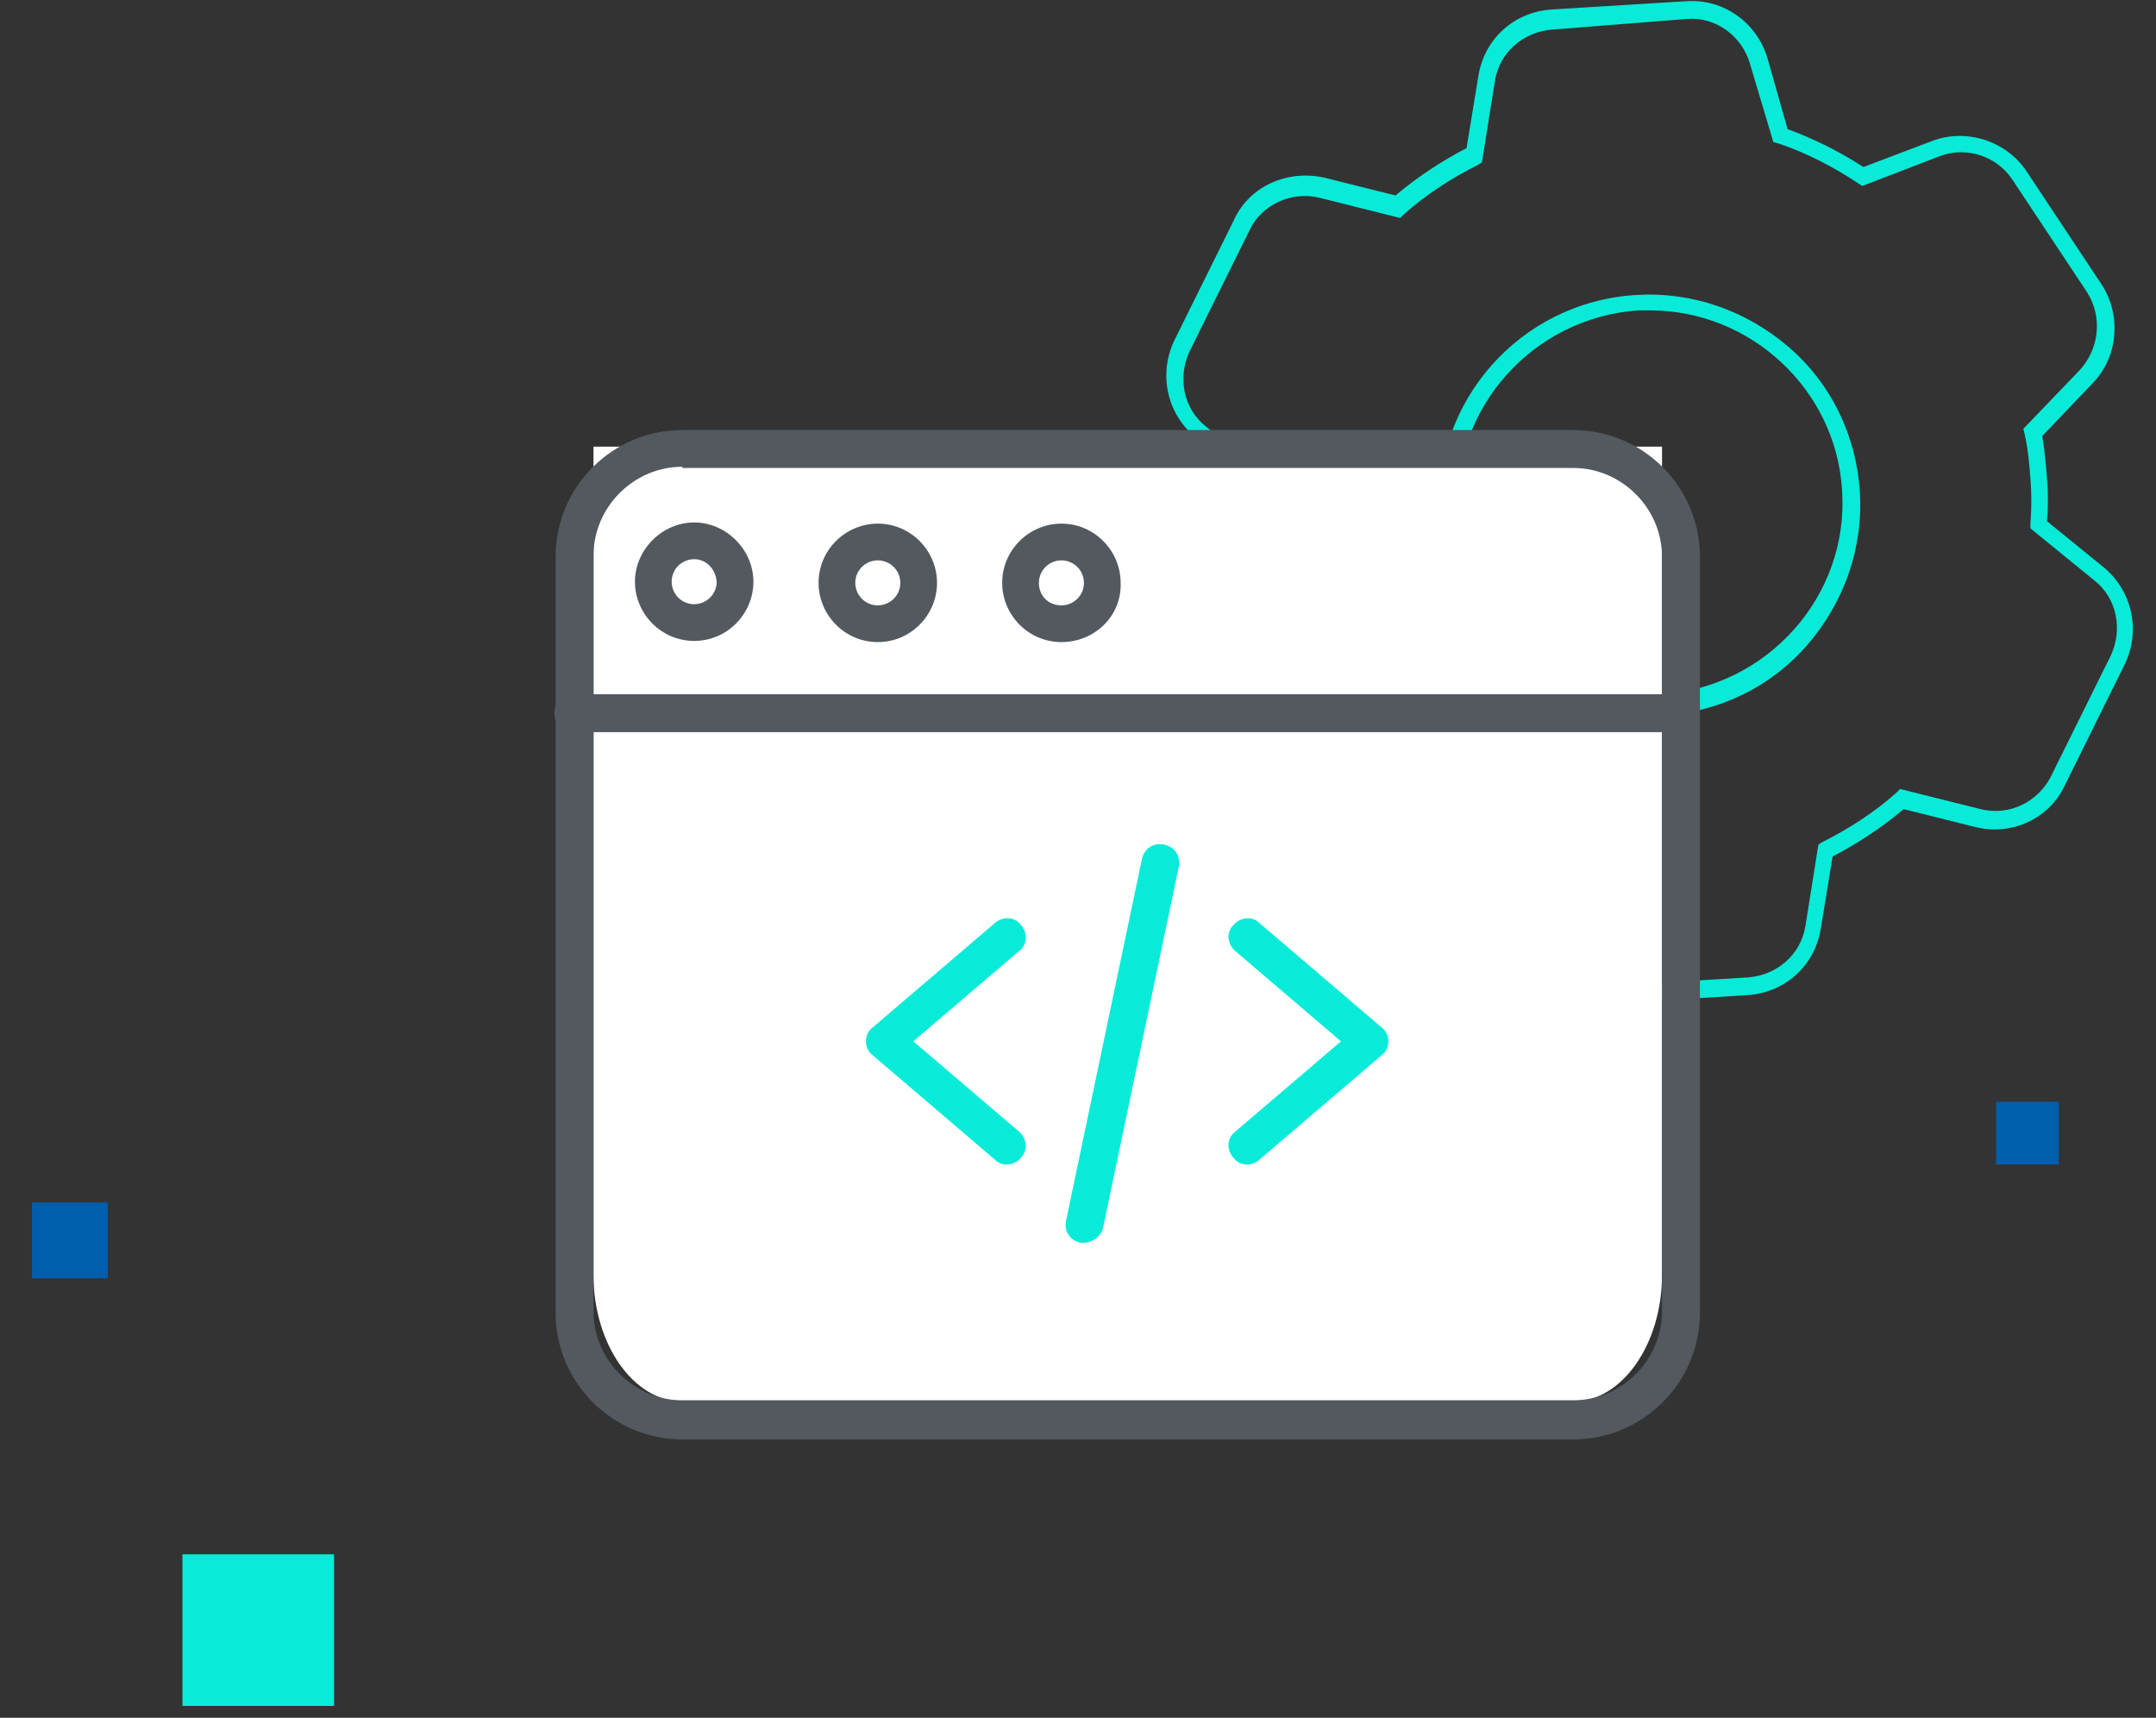
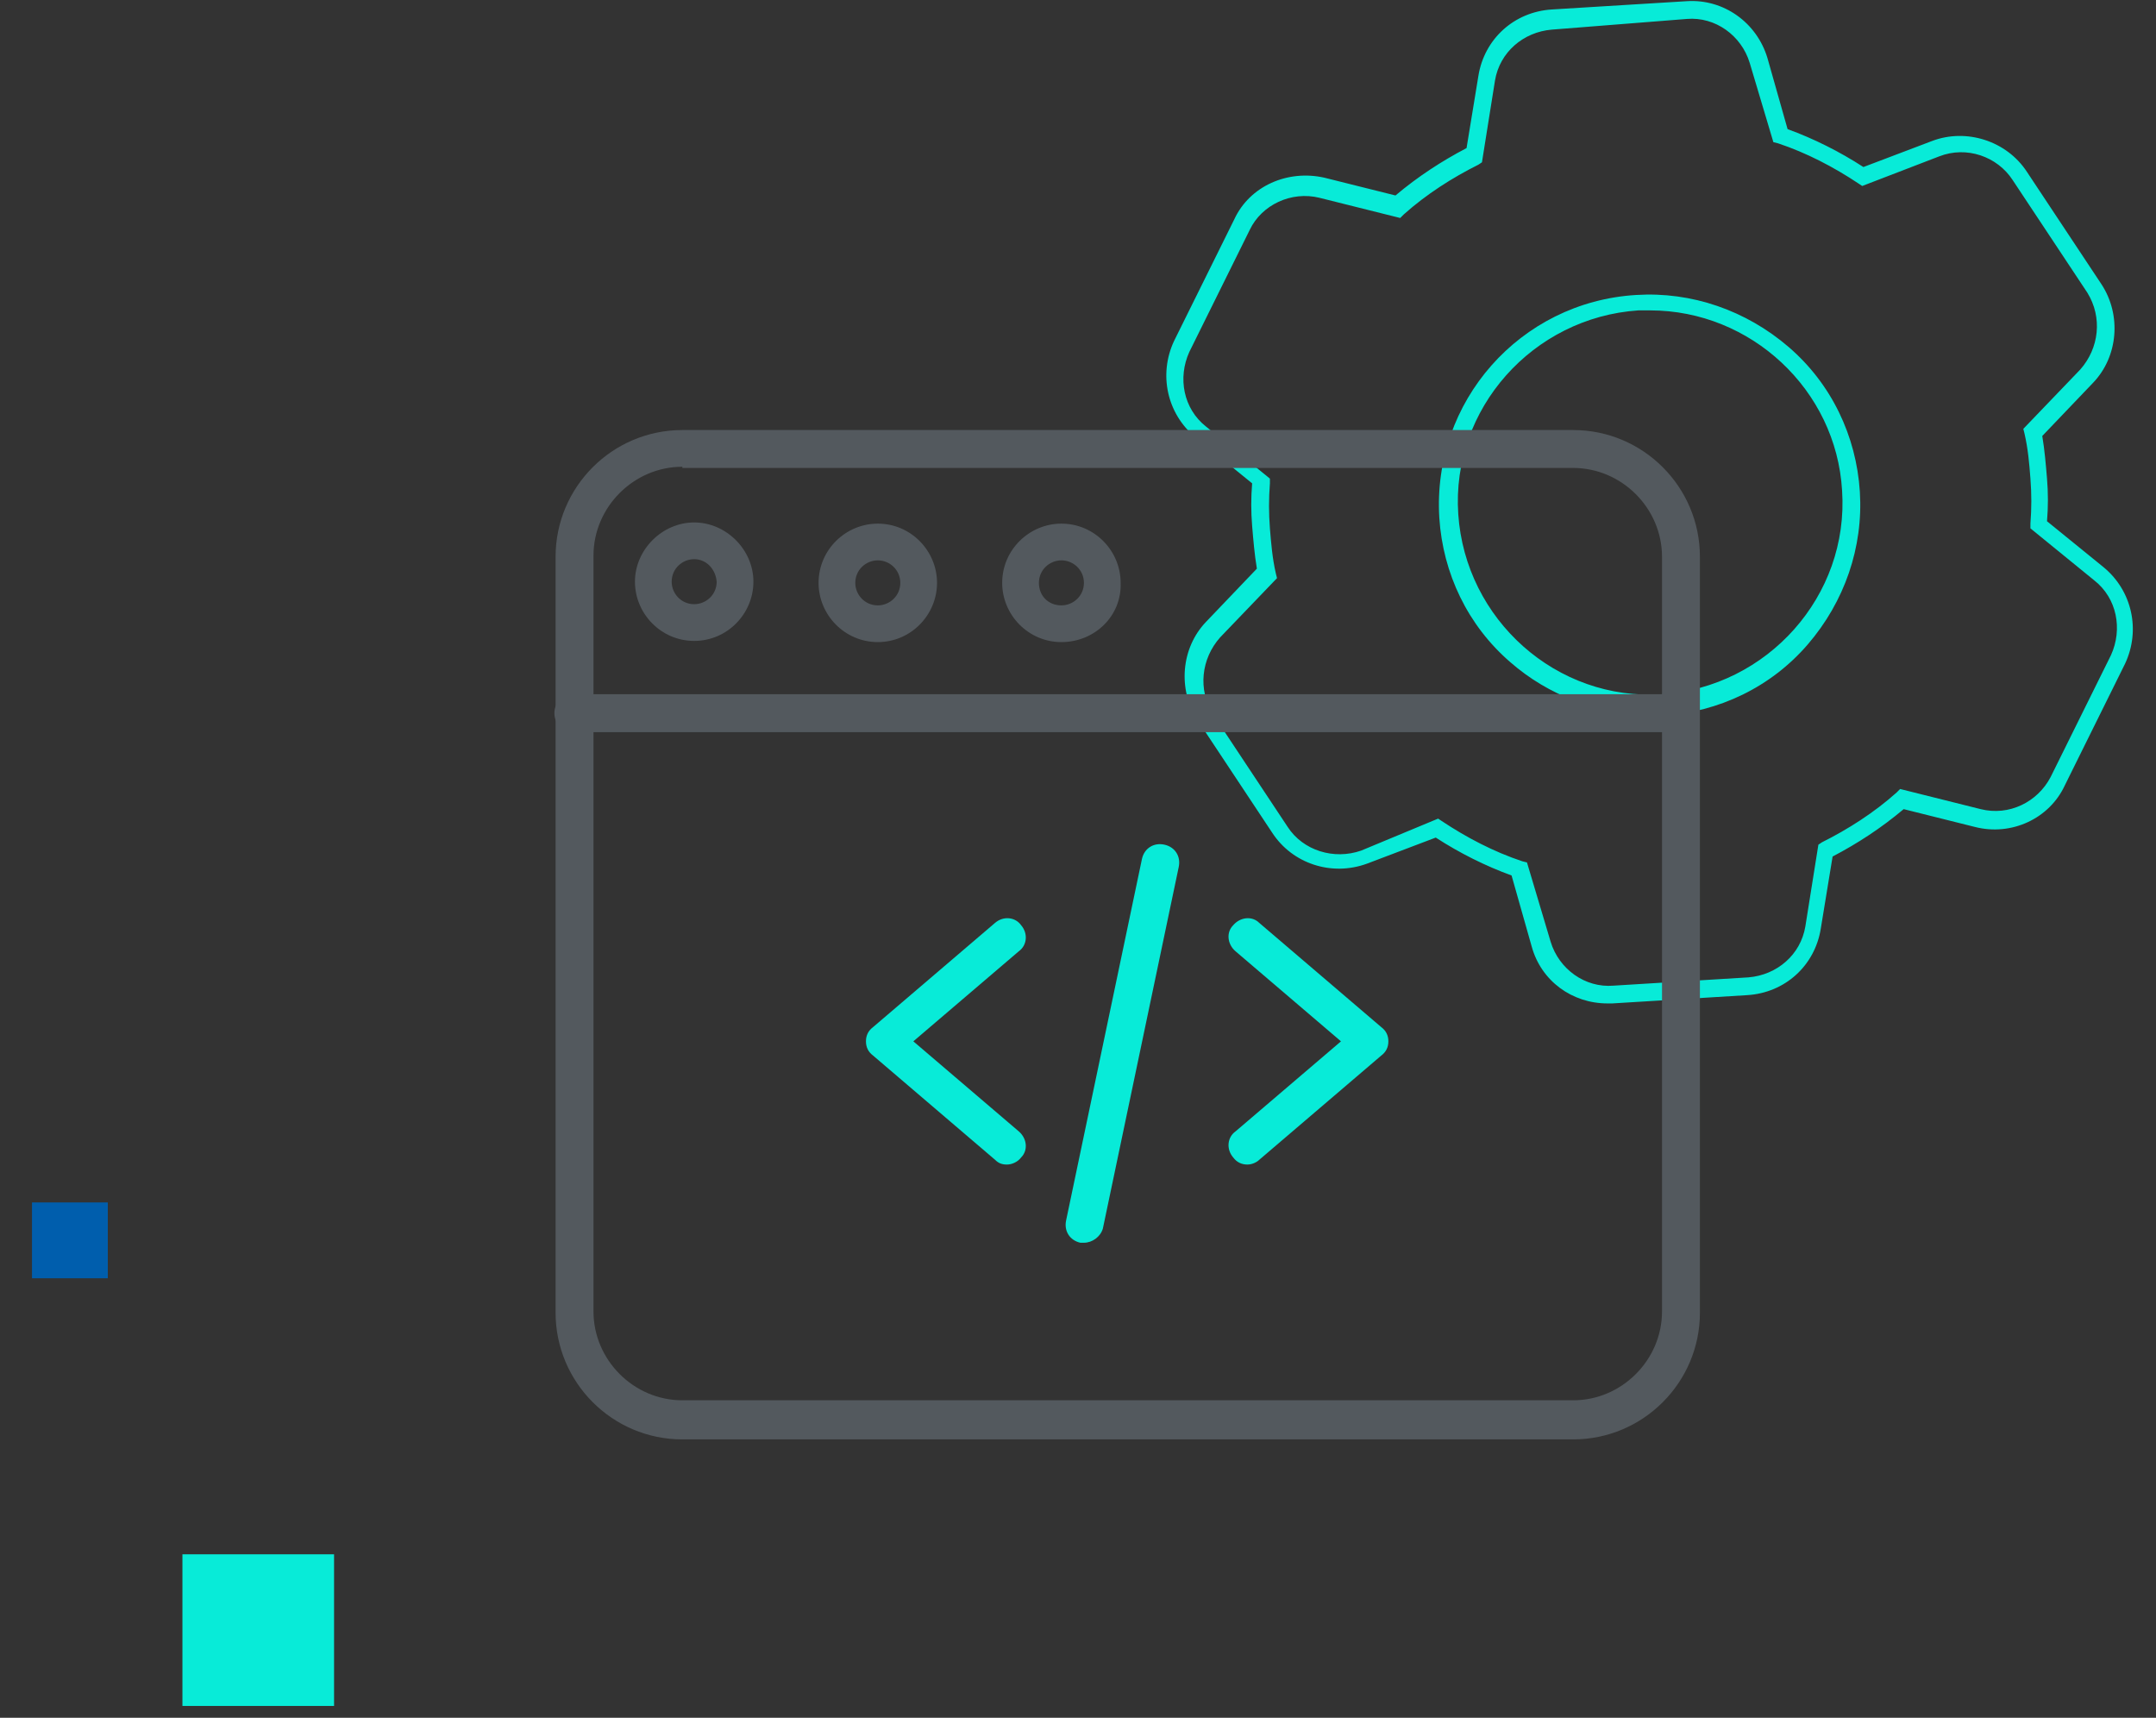
<svg xmlns="http://www.w3.org/2000/svg" version="1.1" id="Capa_1" x="0px" y="0px" viewBox="0 0 182 145" style="enable-background:new 0 0 182 145;" xml:space="preserve">
  <rect x="0" y="0" width="182" height="145" fill="#333333" stroke="none" />
  <style type="text/css">
	.st0{fill:#08EBD8;}
	.st1{fill:#FFFFFF;}
	.st2{fill:#53595E;}
	.st3{fill:#005EAD;}
</style>
  <g>
    <g>
      <g>
        <g>
          <path class="st0" d="M135.7,84.7c-3,0-5.6-1.9-6.4-4.8l-1.7-6c-2.2-0.8-4.4-1.9-6.4-3.2l-5.8,2.2c-3,1.1-6.3,0-8-2.6l-6.3-9.5      c-1.7-2.6-1.4-6.1,0.7-8.3l4.3-4.5c-0.2-1.2-0.3-2.4-0.4-3.6c-0.1-1.2-0.1-2.4,0-3.6l-4.8-3.9c-2.4-2-3.1-5.3-1.8-8.1l5.1-10.3      c1.3-2.8,4.5-4.2,7.6-3.5l6,1.5c1.9-1.6,3.9-2.9,6-4l1-6.1c0.5-3.1,3-5.4,6.2-5.6l11.4-0.7c3.1-0.2,5.9,1.8,6.8,4.8l1.7,6      c2.2,0.8,4.4,1.9,6.4,3.2l5.8-2.2c2.9-1.1,6.3,0,8,2.6l6.3,9.5c1.7,2.6,1.4,6.1-0.7,8.3l-4.3,4.5c0.2,1.2,0.3,2.4,0.4,3.6      c0.1,1.2,0.1,2.4,0,3.6l4.8,3.9c2.4,2,3.1,5.3,1.8,8.1l-5.1,10.3c-1.3,2.8-4.5,4.3-7.6,3.5l-6-1.5c-1.9,1.6-3.9,2.9-6,4l-1,6.1      c-0.5,3.1-3,5.4-6.2,5.6l-11.4,0.7C136,84.7,135.9,84.7,135.7,84.7z M121.4,69.1l0.3,0.2c2.1,1.4,4.4,2.6,6.8,3.4l0.4,0.1l2,6.7      c0.7,2.3,2.9,3.9,5.3,3.7l11.4-0.7c2.4-0.2,4.4-1.9,4.8-4.3l1.1-6.9l0.3-0.2c2.2-1.1,4.4-2.5,6.3-4.2l0.3-0.3l6.8,1.7      c2.4,0.6,4.8-0.6,5.9-2.7l5.1-10.3c1-2.2,0.5-4.8-1.4-6.3l-5.4-4.4l0-0.4c0.1-1.3,0.1-2.5,0-3.8c-0.1-1.3-0.2-2.5-0.5-3.8      l-0.1-0.4l4.8-5c1.6-1.8,1.9-4.4,0.6-6.5l-6.3-9.5c-1.3-2-3.9-2.9-6.2-2l-6.5,2.5l-0.3-0.2c-2.1-1.4-4.4-2.6-6.8-3.4l-0.4-0.1      l-2-6.7c-0.7-2.3-2.9-3.9-5.3-3.7L131,2.5c-2.4,0.2-4.4,1.9-4.8,4.3l-1.1,6.9l-0.3,0.2c-2.2,1.1-4.4,2.5-6.3,4.2l-0.3,0.3      l-6.8-1.7c-2.4-0.6-4.9,0.6-5.9,2.7l-5.1,10.3c-1,2.2-0.5,4.8,1.4,6.3l5.4,4.4l0,0.4c-0.1,1.3-0.1,2.5,0,3.8      c0.1,1.2,0.2,2.5,0.5,3.8l0.1,0.4l-4.8,5c-1.6,1.8-1.9,4.4-0.6,6.5l6.3,9.5c1.3,2,3.9,2.8,6.2,2L121.4,69.1z" />
        </g>
      </g>
      <g>
        <path class="st0" d="M139.2,60.3c-4.3,0-8.5-1.6-11.7-4.4c-3.6-3.1-5.7-7.5-6-12.2c-0.6-9.8,6.8-18.2,16.6-18.8     c4.7-0.3,9.3,1.3,12.9,4.4c3.6,3.1,5.7,7.5,6,12.2c0.3,4.7-1.3,9.3-4.4,12.9s-7.5,5.7-12.2,6C140,60.2,139.6,60.3,139.2,60.3z      M139.3,26.2c-0.3,0-0.7,0-1,0c-8.9,0.6-15.8,8.3-15.2,17.2s8.3,15.8,17.2,15.2c8.9-0.6,15.8-8.3,15.2-17.2     C155,32.9,147.8,26.2,139.3,26.2z" />
      </g>
    </g>
    <g>
      <g>
-         <path class="st1" d="M140.3,107.6c0,5.9-3.4,10.7-7.5,10.7H57.6c-4.1,0-7.5-4.8-7.5-10.7V37.7h90.2V107.6z" />
-       </g>
+         </g>
    </g>
    <g>
      <g>
        <path class="st0" d="M85,98.3c-0.4,0-0.7-0.1-1-0.4l-10.3-8.8c-0.4-0.3-0.6-0.7-0.6-1.2c0-0.5,0.2-0.9,0.6-1.2l10.3-8.8     c0.7-0.6,1.7-0.5,2.2,0.2c0.6,0.7,0.5,1.7-0.2,2.2l-8.9,7.6l8.9,7.6c0.7,0.6,0.8,1.6,0.2,2.2C85.9,98.1,85.4,98.3,85,98.3z" />
      </g>
      <g>
        <path class="st0" d="M105.3,98.3c-0.5,0-0.9-0.2-1.2-0.6c-0.6-0.7-0.5-1.7,0.2-2.2l8.9-7.6l-8.9-7.6c-0.7-0.6-0.8-1.6-0.2-2.2     c0.6-0.7,1.6-0.8,2.2-0.2l10.3,8.8c0.4,0.3,0.6,0.7,0.6,1.2c0,0.5-0.2,0.9-0.6,1.2l-10.3,8.8C106.1,98.1,105.7,98.3,105.3,98.3z" />
      </g>
      <g>
        <path class="st0" d="M91.5,104.9c-0.1,0-0.2,0-0.3,0c-0.9-0.2-1.4-1-1.2-1.9l6.4-30.5c0.2-0.9,1-1.4,1.9-1.2     c0.9,0.2,1.4,1,1.2,1.9l-6.4,30.5C92.9,104.4,92.2,104.9,91.5,104.9z" />
      </g>
      <g>
        <path class="st2" d="M132.8,121.5H57.6c-5.9,0-10.7-4.8-10.7-10.7V47c0-5.9,4.8-10.7,10.7-10.7h75.2c5.9,0,10.7,4.8,10.7,10.7     v63.8C143.5,116.7,138.7,121.5,132.8,121.5z M57.6,39.4c-4.1,0-7.5,3.4-7.5,7.5v63.8c0,4.1,3.4,7.5,7.5,7.5h75.2     c4.1,0,7.5-3.4,7.5-7.5V47c0-4.1-3.4-7.5-7.5-7.5H57.6z" />
      </g>
      <g>
        <path class="st2" d="M141.9,61.8H48.4c-0.9,0-1.6-0.7-1.6-1.6c0-0.9,0.7-1.6,1.6-1.6h93.4c0.9,0,1.6,0.7,1.6,1.6     C143.5,61.1,142.8,61.8,141.9,61.8z" />
      </g>
      <g>
        <path class="st2" d="M74.1,54.2c-2.8,0-5-2.3-5-5c0-2.8,2.3-5,5-5c2.8,0,5,2.3,5,5C79.1,51.9,76.9,54.2,74.1,54.2z M74.1,47.3     c-1,0-1.9,0.8-1.9,1.9c0,1,0.8,1.9,1.9,1.9c1,0,1.9-0.8,1.9-1.9C76,48.1,75.1,47.3,74.1,47.3z" />
      </g>
      <g>
        <path class="st2" d="M58.6,54.1c-2.8,0-5-2.3-5-5s2.3-5,5-5s5,2.3,5,5S61.4,54.1,58.6,54.1z M58.6,47.2c-1,0-1.9,0.8-1.9,1.9     c0,1,0.8,1.9,1.9,1.9c1,0,1.9-0.8,1.9-1.9C60.4,48,59.6,47.2,58.6,47.2z" />
      </g>
      <g>
        <path class="st2" d="M89.6,54.2c-2.8,0-5-2.3-5-5c0-2.8,2.3-5,5-5c2.8,0,5,2.3,5,5C94.7,52,92.4,54.2,89.6,54.2z M89.6,47.3     c-1,0-1.9,0.8-1.9,1.9s0.8,1.9,1.9,1.9c1,0,1.9-0.8,1.9-1.9S90.6,47.3,89.6,47.3z" />
      </g>
    </g>
    <g>
      <rect x="2.7" y="101.5" class="st3" width="6.4" height="6.4" />
    </g>
    <g>
-       <rect x="168.5" y="93" class="st3" width="5.3" height="5.3" />
-     </g>
+       </g>
    <g>
      <rect x="15.4" y="131.2" class="st0" width="12.8" height="12.8" />
    </g>
  </g>
</svg>